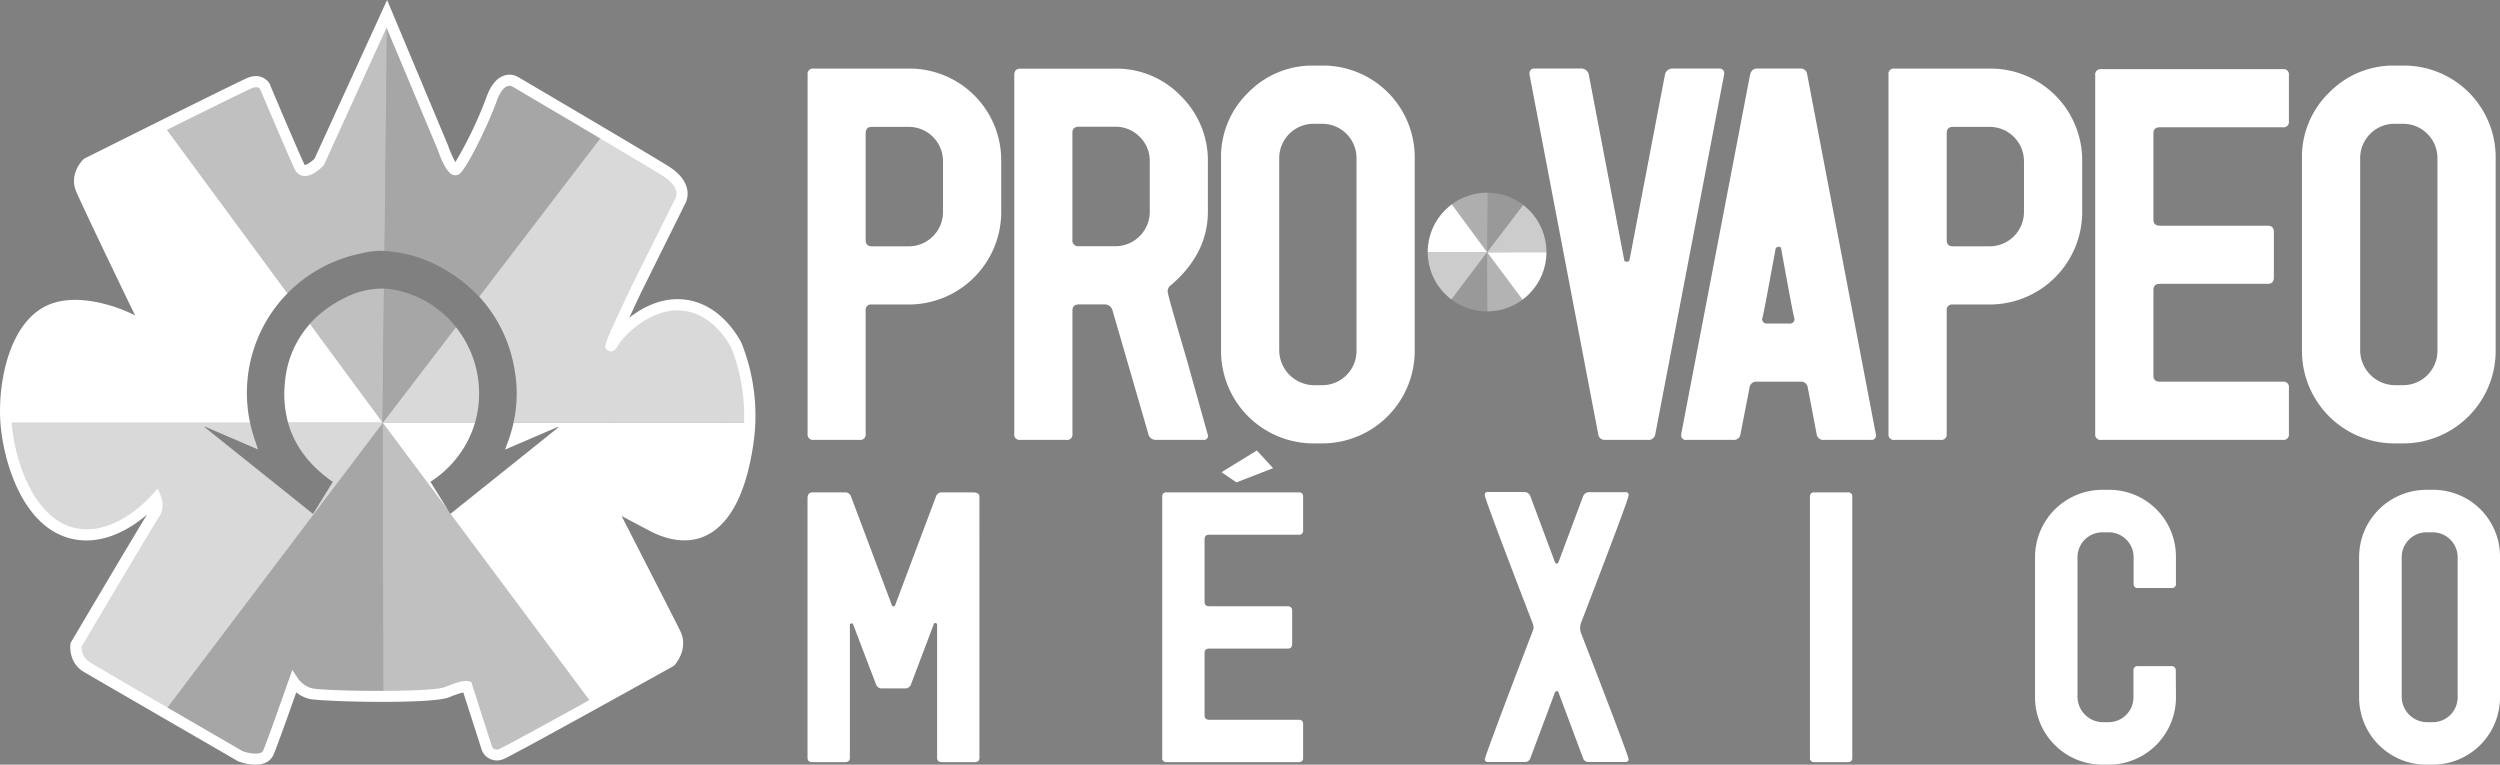
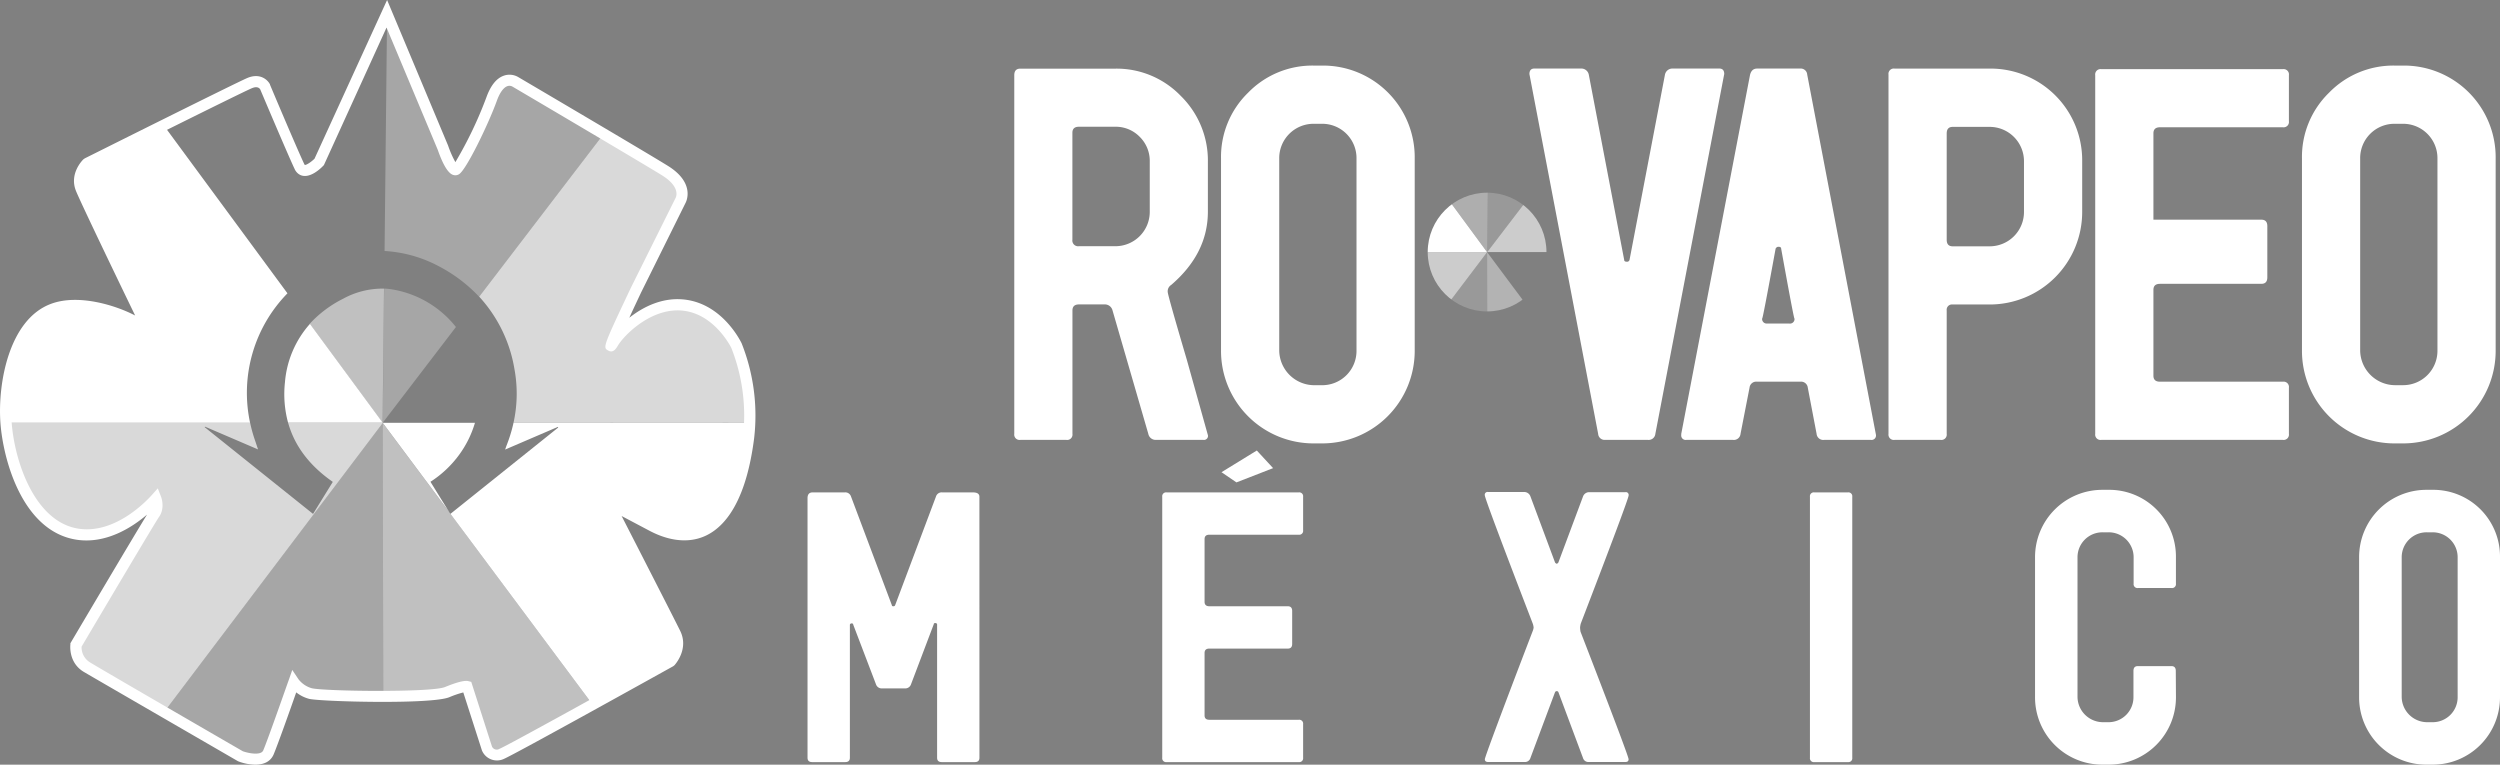
<svg xmlns="http://www.w3.org/2000/svg" viewBox="0 0 897.71 274.58">
  <rect x="0" y="0" width="897.71" height="274.58" fill="#808080" stroke="none" />
  <defs>
    <style>.cls-1,.cls-14,.cls-15,.cls-16,.cls-18,.cls-19,.cls-3,.cls-5,.cls-6,.cls-7,.cls-8{fill:#fff;}.cls-1,.cls-16{opacity:0.6;}.cls-1{clip-path:url(#clip-path-7);}.cls-2{fill:none;}.cls-13,.cls-4{fill:#f2f2f2;}.cls-13,.cls-15,.cls-4,.cls-7{opacity:0.4;}.cls-4{clip-path:url(#clip-path-2);}.cls-14,.cls-5,.cls-8{opacity:0.2;}.cls-5{clip-path:url(#clip-path-3);}.cls-6{clip-path:url(#clip-path-4);}.cls-7{clip-path:url(#clip-path-5);}.cls-8{clip-path:url(#clip-path-6);}.cls-18,.cls-9{opacity:0.5;}.cls-10{opacity:0.3;}.cls-11,.cls-19{opacity:0.7;}.cls-12{clip-path:url(#clip-path-8);}.cls-17{fill:#604b3b;}</style>
    <clipPath id="clip-path">
      <path class="cls-1" d="M580.21,30.11,594,38.37s4.2,2.15,1.83,6.92-13.63,28.27-13.63,28.27,11.91-14.85,23.14-3.12c0,0,5.16,4.09,5.61,20.07l-76.91,0Z" />
    </clipPath>
    <clipPath id="clip-path-2">
      <path class="cls-3" d="M487.22,28.82l-14.78,7.37a5.39,5.39,0,0,0-1.17,6.22C473,46.09,484.5,70.15,484.5,70.15s-.24.33-2.24-.67-18.81-9.09-24.19,4.28S456,90.55,456,90.55l78,0L488.2,28.33Z" />
    </clipPath>
    <clipPath id="clip-path-3">
      <path class="cls-4" d="M488.34,28.52l18.28-9.16s2.26-.85,3.23,1.93S516.64,37,516.64,37s2.77,2,4.15-1S534.91,4.8,534.91,4.8L534,90.55Z" />
    </clipPath>
    <clipPath id="clip-path-4">
      <path class="cls-5" d="M534.91,4.8l13.42,32s.77,1.59,1.67.17,8-16.43,8-16.43,1.41-2.67,4.68-.74,17.53,10.35,17.53,10.35L534,90.55Z" />
    </clipPath>
    <clipPath id="clip-path-5">
      <path class="cls-6" d="M610.9,90.51s-1.62,16.92-6.9,20.67-5,2.95-7.66,2.86-15-6.65-15-6.65l13.74,26.87s2.38,4.54-1.81,6.86L578,149.58l-44-59Z" />
    </clipPath>
    <clipPath id="clip-path-6">
      <path class="cls-7" d="M534,90.55l44,59L558.9,159.91s-2.43.77-3.06-1.18-4.38-12.94-4.38-12.94a42.82,42.82,0,0,1-5.14,1.5c-1.45.19-12.2.58-12.2.58Z" />
    </clipPath>
    <clipPath id="clip-path-7">
      <path class="cls-8" d="M534,90.55l.13,57.32-14.83-.52s-3.53-1.61-3.72-2.29-5.31,14.24-5.31,14.24A3.19,3.19,0,0,1,507,161a16.68,16.68,0,0,1-3.6-1.12l-15.21-8.8Z" />
    </clipPath>
    <clipPath id="clip-path-8">
      <circle class="cls-2" cx="533.99" cy="90.51" r="21.32" />
    </clipPath>
  </defs>
  <g id="Capa_2" data-name="Capa 2">
    <g id="Capa_4" data-name="Capa 4">
      <g class="cls-9">
        <path class="cls-3" d="M137.42,151.85l75.47,101.27-32.73,17.73s-4.18,1.31-5.25-2-7.52-22.21-7.52-22.21a71.11,71.11,0,0,1-8.82,2.57c-2.49.33-20.94,1-20.94,1Z" />
      </g>
      <g class="cls-10">
        <path class="cls-3" d="M137.42,151.85l.21,98.33-25.43-.89s-6.06-2.76-6.38-3.92S96.7,269.8,96.7,269.8s-1.87,3.65-5.57,2.92A27.62,27.62,0,0,1,85,270.81L58.86,255.7Z" />
      </g>
      <path class="cls-3" d="M91.67,274.58a17.89,17.89,0,0,1-6-1.15l-.3-.14c-.5-.29-50.71-29.34-55.24-32-5.63-3.33-4.88-9.65-4.85-9.92l0-.4.21-.35c1-1.68,22.41-37.92,27.31-45.83-5.41,4.62-14.78,10.65-25.4,9C8,190.71,1.1,165,.15,151.8c-1-14,3-37,18.1-42.67,10.06-3.8,23.79.73,30.28,4.17C43,101.9,28.94,72.7,27.27,68.53c-2.5-6.25,2.46-11.11,2.67-11.31l.49-.35C32.64,55.77,84.74,29.72,88.82,28c4.57-1.91,7.31.67,8.13,2.3l0,.11c6,14.26,11.09,26,12.32,28.54.1.2.16.26.18.27.5.12,2.25-1,3.49-2.23L139,0l21.91,52.29a36.77,36.77,0,0,0,2.61,5.93,144.61,144.61,0,0,0,11.14-23.28c1.52-4.24,3.63-6.86,6.27-7.77a6.19,6.19,0,0,1,5.13.49c.4.23,45,26.47,53.68,31.84,10.33,6.36,6.47,13.29,6.43,13.36l-16,32.24c-1.41,3-2.88,6.12-4.2,9,5.07-4,12.32-7.69,20.68-6.42,12.23,1.87,18.5,13.27,19.63,15.53a70.24,70.24,0,0,1,4.52,34.13c-3.3,26-12.7,33.94-20,36-5.22,1.49-11.25.56-17.44-2.68l-10.15-5.37c5.89,11.49,18.95,37,21,41.17,3.29,6.57-1.8,12.16-2,12.4l-.48.38c-2.33,1.29-57.07,31.75-60.86,33.3a5.84,5.84,0,0,1-7.82-3.08l-6.69-20.82a35.21,35.21,0,0,0-5,1.71c-6.56,2.7-46.59,1.58-50.38.59a12.69,12.69,0,0,1-4.61-2.32c-2.09,6-6.68,18.91-8.14,22.35C97,273.71,94.41,274.58,91.67,274.58Zm-4.46-4.81c2.06.73,6.51,1.6,7.32-.32,1.82-4.3,9-24.92,9.11-25.12l1.31-3.76,2.21,3.31a9.16,9.16,0,0,0,4.78,3.25c4.13,1.08,42.89,1.62,47.86-.43,4.17-1.71,7-2.45,8.35-2.12l1.07.27L176.64,268a1.85,1.85,0,0,0,2.65.92c3-1.2,44.09-24,60.12-32.92.68-.85,3-4.13,1.19-7.72-2.67-5.35-23.66-46.32-23.87-46.74l-2.87-5.6,21.26,11.26c5.34,2.8,10.22,3.6,14.5,2.37,6.16-1.76,14.14-8.86,17.16-32.71a66.11,66.11,0,0,0-4.2-32c-.53-1-6.09-11.61-16.61-13.21-11.59-1.77-21.85,8.65-24.08,12.43-.61,1-1.63,2.78-3.4,1.84-2.09-1.11-2.09-1.11,8-22.49L242.63,71c.12-.23,1.89-3.85-5-8.1-8.69-5.35-53.22-31.57-53.66-31.83a2.23,2.23,0,0,0-1.83-.11c-1.39.52-2.73,2.41-3.77,5.34-3,8.27-10.92,24.69-13.55,26.27a2.52,2.52,0,0,1-2.22.2c-1.74-.63-3.56-3.67-5.42-9L138.8,9.9,116.32,59.26l-.22.24c-.79.83-4.88,4.92-8.3,3.32a4.3,4.3,0,0,1-2-2.13c-1.27-2.63-6.23-14.12-12.36-28.6-.27-.44-1.06-1.23-3-.41-3.8,1.58-53.44,26.38-57.84,28.59-.67.74-2.86,3.52-1.56,6.79,2,5,23.11,48.55,23.32,49l.17.35,0,.39a2.9,2.9,0,0,1-1.59,3.06c-1.85.76-3.35-1-3.92-1.63-1.76-1.8-18.3-9.53-29.3-5.38-13,4.92-16.44,26.33-15.55,38.67,1,14.06,8.24,35.86,24,38.32,13,2,24.22-9.69,26.34-12.07l2.15-2.41,1.17,3c.07.16,1.55,4.08-.74,7.29-1.33,1.87-20.28,33.84-27.79,46.54a6.31,6.31,0,0,0,3,5.65C36.54,240.45,84.14,268,87.21,269.77Z" />
      <path class="cls-3" d="M103.22,105.33,58.86,45.1l-1.69.83L31.81,58.58a9.27,9.27,0,0,0-2,10.67c2.91,6.31,22.71,47.59,22.71,47.59s-.41.57-3.84-1.14S16.39,100.1,7.17,123s-3.61,28.81-3.61,28.81l86.24,0A51.1,51.1,0,0,1,103.22,105.33Z" />
      <path class="cls-3" d="M102.33,137.19a39.3,39.3,0,0,0,1.12,14.61l34,0-26.15-35.51A35.85,35.85,0,0,0,102.33,137.19Z" />
-       <path class="cls-3" d="M359.52,76a33.22,33.22,0,0,1-33.33,33.34H313a1.91,1.91,0,0,0-2.16,2.16V155.8a1.91,1.91,0,0,1-2.16,2.16H292.13A1.91,1.91,0,0,1,290,155.8v-129a1.91,1.91,0,0,1,2.16-2.17h34.06A32.92,32.92,0,0,1,359.52,58Zm-20.9,0V58a12.31,12.31,0,0,0-12.43-12.44H313c-1.44,0-2.16.79-2.16,2.35v38.2q0,2.34,2.16,2.34h13.16A12.31,12.31,0,0,0,338.62,76Z" />
      <path class="cls-3" d="M433.76,156.34a1.43,1.43,0,0,1-1.6,1.62H415a2.69,2.69,0,0,1-2.66-2.17l-12.86-44.36a2.84,2.84,0,0,0-2.91-2.12h-9.11c-1.57,0-2.36.72-2.36,2.16V155.8a1.91,1.91,0,0,1-2.17,2.16H366.37a1.91,1.91,0,0,1-2.16-2.16V27c0-1.56.72-2.35,2.16-2.35h34.05A32,32,0,0,1,424,34.44a32.48,32.48,0,0,1,9.73,23.7V76q0,15-13.16,26.31a2.67,2.67,0,0,0-1.26,2.52q0,1.1,6.85,24.33Zm-20.9-80.42V58a12.12,12.12,0,0,0-3.61-8.87,12,12,0,0,0-8.83-3.62h-13c-1.56,0-2.34.73-2.34,2.17V86.05a2.07,2.07,0,0,0,2.34,2.36h13a12.34,12.34,0,0,0,12.44-12.49Z" />
      <path class="cls-3" d="M351.7,272.09c0,1.05-.56,1.57-1.69,1.57H338.19c-1.13,0-1.69-.52-1.69-1.57V224.38a.58.58,0,0,0-.66-.65c-.35,0-.53.13-.53.39l-8.19,21.63a2.16,2.16,0,0,1-2.25,1.44h-8.06a2.15,2.15,0,0,1-2.25-1.44l-8.2-21.5c0-.26-.17-.39-.52-.39a.58.58,0,0,0-.66.65v47.58c0,1.05-.57,1.57-1.69,1.57H291.66c-1.13,0-1.69-.52-1.69-1.57V178.9c0-1.39.61-2.09,1.84-2.09h11.53a2.14,2.14,0,0,1,2.23,1.44l14.68,39.06c0,.26.17.39.52.39a.61.61,0,0,0,.66-.39l14.68-39.06a2.12,2.12,0,0,1,2.22-1.44h11c1.58,0,2.36.52,2.36,1.57Z" />
      <path class="cls-3" d="M467.93,272.09a1.39,1.39,0,0,1-1.57,1.57H418.91a1.39,1.39,0,0,1-1.57-1.57V178.38a1.39,1.39,0,0,1,1.57-1.57h47.45a1.39,1.39,0,0,1,1.57,1.57v12.06a1.39,1.39,0,0,1-1.57,1.57H434.24c-1.13,0-1.7.53-1.7,1.58v22.53c0,1,.57,1.58,1.7,1.58h28.18c1.05,0,1.58.56,1.58,1.69v11.82c0,1.13-.53,1.69-1.58,1.69H434.24c-1.13,0-1.7.53-1.7,1.58v22.41c0,1.05.57,1.57,1.7,1.57h32.12a1.39,1.39,0,0,1,1.57,1.57Z" />
      <path class="cls-3" d="M584.8,272.62c0,.7-.39,1-1.18,1h-13.1a2,2,0,0,1-2.09-1.44l-8.81-23.58a.63.63,0,0,0-.68-.42.66.66,0,0,0-.57.42l-8.82,23.58a2,2,0,0,1-2.09,1.44h-13.1c-.79,0-1.18-.34-1.18-1s5.71-16.08,17.14-45.89a5,5,0,0,0,.38-1.39,5.94,5.94,0,0,0-.34-1.49q-17.19-44.68-17.19-46a1,1,0,0,1,1.18-1.18h13.1a2.37,2.37,0,0,1,2.1,1.57L558.4,202q.36.42.6.42c.16,0,.35-.14.58-.42l8.85-23.7a2.37,2.37,0,0,1,2.1-1.57h13.1a1,1,0,0,1,1.18,1.18q0,1.3-17.18,46a7.49,7.49,0,0,0-.25,1.47,11.28,11.28,0,0,0,.16,1.46Q584.8,271.44,584.8,272.62Z" />
      <path class="cls-3" d="M665.12,272.09a1.39,1.39,0,0,1-1.57,1.57H651.49a1.39,1.39,0,0,1-1.57-1.57V178.38a1.39,1.39,0,0,1,1.57-1.57h12.06a1.39,1.39,0,0,1,1.57,1.57Z" />
      <path class="cls-3" d="M781.35,250.33a24.17,24.17,0,0,1-24.25,24.25H755a24.17,24.17,0,0,1-24.25-24.25V200.14A24.17,24.17,0,0,1,755,175.89h2.09a23.94,23.94,0,0,1,24.25,24.25v9.43a1.39,1.39,0,0,1-1.57,1.58H767.72a1.39,1.39,0,0,1-1.57-1.58v-9.43a8.95,8.95,0,0,0-9-9H755a8.95,8.95,0,0,0-9,9v50.19a9.19,9.19,0,0,0,9,9h2.09a8.95,8.95,0,0,0,9-9V240.9c0-1.14.52-1.71,1.57-1.71h12.06c1.05,0,1.57.57,1.57,1.71Z" />
      <path class="cls-3" d="M897.71,250.33a24.17,24.17,0,0,1-24.25,24.25h-2.09a24.16,24.16,0,0,1-24.25-24.25V200.14a24.16,24.16,0,0,1,24.25-24.25h2.09a23.94,23.94,0,0,1,24.25,24.25Zm-15.21,0V200.14a8.95,8.95,0,0,0-9-9h-2.09a8.95,8.95,0,0,0-9,9v50.19a9.19,9.19,0,0,0,9,9h2.09a8.95,8.95,0,0,0,9-9Z" />
      <polygon class="cls-3" points="438.62 169.56 451.3 161.77 457.15 168.1 443.99 173.22 438.62 169.56" />
      <path class="cls-3" d="M508,125.89a33.22,33.22,0,0,1-33.33,33.33h-2.89a33.22,33.22,0,0,1-33.33-33.33v-69a32.15,32.15,0,0,1,9.73-23.61,32.16,32.16,0,0,1,23.6-9.73h2.89A32.92,32.92,0,0,1,508,56.88Zm-20.9,0v-69a12.31,12.31,0,0,0-12.43-12.44h-2.89a12.33,12.33,0,0,0-12.43,12.44v69a12.62,12.62,0,0,0,12.43,12.43h2.89a12.31,12.31,0,0,0,12.43-12.43Z" />
      <path class="cls-3" d="M619.1,26.79l-24.69,129a2.41,2.41,0,0,1-2.7,2.16H576.4a2.32,2.32,0,0,1-2.53-2.16L549.19,26.61c0-1.33.6-2,1.79-2h16.84a2.73,2.73,0,0,1,2.69,2.19l12.7,66.47c0,.48.31.71.94.71a.89.89,0,0,0,1-.71l12.71-66.46a2.73,2.73,0,0,1,2.69-2.2h16.81c1.19,0,1.79.66,1.79,2Z" />
      <path class="cls-3" d="M673.63,156.16a1.59,1.59,0,0,1-1.8,1.8H655a2.4,2.4,0,0,1-2.69-2.18l-3.16-16.56a2.42,2.42,0,0,0-2.71-2.16h-15.5a2.41,2.41,0,0,0-2.71,2.16L625,155.77a2.41,2.41,0,0,1-2.69,2.19H605.5a1.59,1.59,0,0,1-1.79-1.8v-.36L628.4,26.93c.37-1.54,1.21-2.31,2.55-2.31H646.4a2.32,2.32,0,0,1,2.54,2.17Zm-29.26-41.83q0,1.44-4.78-25c0-.48-.32-.72-1-.72a1.12,1.12,0,0,0-1,.7q-4.83,26.46-4.83,25a1.64,1.64,0,0,0,1.86,1.86h7.82A1.63,1.63,0,0,0,644.37,114.33Z" />
      <path class="cls-3" d="M747.68,76a33.22,33.22,0,0,1-33.33,33.34H701.19a1.91,1.91,0,0,0-2.16,2.16V155.8a1.91,1.91,0,0,1-2.16,2.16H680.29a1.91,1.91,0,0,1-2.16-2.16v-129a1.91,1.91,0,0,1,2.16-2.17h34.06A32.92,32.92,0,0,1,747.68,58Zm-20.9,0V58a12.33,12.33,0,0,0-12.43-12.44H701.19c-1.44,0-2.16.79-2.16,2.35v38.2q0,2.34,2.16,2.34h13.16A12.33,12.33,0,0,0,726.78,76Z" />
-       <path class="cls-3" d="M821.91,155.8a1.91,1.91,0,0,1-2.16,2.16H754.53a1.91,1.91,0,0,1-2.17-2.16V27a1.92,1.92,0,0,1,2.17-2.17h65.22A1.91,1.91,0,0,1,821.91,27V43.54a1.91,1.91,0,0,1-2.16,2.16H775.61c-1.57,0-2.35.73-2.35,2.18v31c0,1.45.78,2.17,2.35,2.17h38.74c1.44,0,2.16.77,2.16,2.32V99.6c0,1.55-.72,2.32-2.16,2.32H775.61c-1.57,0-2.35.72-2.35,2.16V134.9c0,1.44.78,2.16,2.35,2.16h44.14a1.91,1.91,0,0,1,2.16,2.16Z" />
+       <path class="cls-3" d="M821.91,155.8a1.91,1.91,0,0,1-2.16,2.16H754.53a1.91,1.91,0,0,1-2.17-2.16V27a1.92,1.92,0,0,1,2.17-2.17h65.22A1.91,1.91,0,0,1,821.91,27V43.54a1.91,1.91,0,0,1-2.16,2.16H775.61c-1.57,0-2.35.73-2.35,2.18v31h38.74c1.44,0,2.16.77,2.16,2.32V99.6c0,1.55-.72,2.32-2.16,2.32H775.61c-1.57,0-2.35.72-2.35,2.16V134.9c0,1.44.78,2.16,2.35,2.16h44.14a1.91,1.91,0,0,1,2.16,2.16Z" />
      <path class="cls-3" d="M896.15,125.89a33.22,33.22,0,0,1-33.34,33.33h-2.88a33.22,33.22,0,0,1-33.33-33.33v-69a32.15,32.15,0,0,1,9.73-23.61,32.15,32.15,0,0,1,23.6-9.73h2.88a32.92,32.92,0,0,1,33.34,33.34Zm-20.9,0v-69a12.33,12.33,0,0,0-12.44-12.44h-2.88A12.31,12.31,0,0,0,847.5,56.88v69a12.6,12.6,0,0,0,12.43,12.43h2.88a12.33,12.33,0,0,0,12.44-12.43Z" />
      <g class="cls-12">
        <path class="cls-3" d="M487.22,28.82l-14.78,7.37a5.39,5.39,0,0,0-1.17,6.22C473,46.09,484.5,70.15,484.5,70.15s-.24.33-2.24-.67-18.81-9.09-24.19,4.28S456,90.55,456,90.55l78,0L488.2,28.33Z" />
        <path class="cls-13" d="M488.34,28.52l18.28-9.16s2.26-.85,3.23,1.93S516.64,37,516.64,37s2.77,2,4.15-1S534.91,4.8,534.91,4.8L534,90.55Z" />
        <path class="cls-14" d="M534.91,4.8l13.42,32s.77,1.59,1.67.17,8-16.43,8-16.43,1.41-2.67,4.68-.74,17.53,10.35,17.53,10.35L534,90.55Z" />
-         <path class="cls-3" d="M610.9,90.51s-1.62,16.92-6.9,20.67-5,2.95-7.66,2.86-15-6.65-15-6.65l13.74,26.87s2.38,4.54-1.81,6.86L578,149.58l-44-59Z" />
        <path class="cls-15" d="M534,90.55l44,59L558.9,159.91s-2.43.77-3.06-1.18-4.38-12.94-4.38-12.94a42.82,42.82,0,0,1-5.14,1.5c-1.45.19-12.2.58-12.2.58Z" />
        <path class="cls-14" d="M534,90.55l.13,57.32-14.83-.52s-3.53-1.61-3.72-2.29-5.31,14.24-5.31,14.24A3.19,3.19,0,0,1,507,161a16.68,16.68,0,0,1-3.6-1.12l-15.21-8.8Z" />
        <path class="cls-16" d="M580.21,30.11,594,38.37s4.2,2.15,1.83,6.92-13.63,28.27-13.63,28.27,11.91-14.85,23.14-3.12c0,0,5.16,4.09,5.61,20.07l-76.91,0Z" />
        <path class="cls-16" d="M534,90.55,488.2,151.09l-16.43-9.57s-2.92-2.74-1.7-4.8,16.48-27.64,16.48-27.64a8,8,0,0,0,0-2.42c-.23-.32-5.22,4.9-7.16,5.43s-9.62,4.38-14.08,0-11-14.28-9.37-21.51Z" />
        <path class="cls-17" d="M507.33,163a10.33,10.33,0,0,1-3.5-.67l-.17-.08c-.3-.17-29.56-17.1-32.2-18.66a6.07,6.07,0,0,1-2.83-5.79l0-.23.12-.21c.58-1,13.07-22.1,15.92-26.71-3.15,2.69-8.62,6.21-14.81,5.24-11.31-1.77-15.35-16.77-15.91-24.45-.59-8.17,1.73-21.54,10.55-24.87,5.87-2.21,13.87.42,17.66,2.43-3.22-6.64-11.43-23.66-12.4-26.09-1.46-3.65,1.43-6.48,1.56-6.6l.28-.2c1.29-.65,31.66-15.83,34-16.82,2.66-1.11,4.26.39,4.73,1.34l0,.07C514,29,516.9,35.8,517.62,37.28a.39.39,0,0,0,.1.16c.29.07,1.31-.58,2-1.3L534.89,2.91l12.77,30.48a22.22,22.22,0,0,0,1.51,3.46,83.59,83.59,0,0,0,6.5-13.57c.89-2.48,2.12-4,3.66-4.53a3.65,3.65,0,0,1,3,.28c.23.14,26.2,15.43,31.28,18.56,6,3.71,3.78,7.75,3.75,7.79L588,64.17c-.82,1.74-1.68,3.57-2.45,5.24,3-2.35,7.18-4.48,12.05-3.74,7.13,1.08,10.79,7.73,11.45,9a41,41,0,0,1,2.63,19.89c-1.92,15.15-7.4,19.78-11.66,21-3,.87-6.56.33-10.17-1.56L584,110.92c3.43,6.7,11,21.57,12.25,24,1.92,3.83-1,7.09-1.17,7.22l-.29.23c-1.35.75-33.26,18.5-35.47,19.41a3.41,3.41,0,0,1-4.56-1.8l-3.89-12.14a21.34,21.34,0,0,0-2.9,1c-3.83,1.58-27.16.92-29.36.35a7.22,7.22,0,0,1-2.69-1.36c-1.22,3.48-3.9,11-4.75,13C510.46,162.45,508.92,163,507.33,163Zm-2.6-2.8c1.2.43,3.79.93,4.27-.19,1.06-2.5,5.26-14.52,5.3-14.64l.77-2.19,1.28,1.93a5.38,5.38,0,0,0,2.79,1.89c2.41.63,25,1,27.9-.24,2.43-1,4.1-1.43,4.87-1.24l.62.15,4.32,13.48a1.1,1.1,0,0,0,1.55.54c1.72-.7,25.7-14,35-19.19a4.28,4.28,0,0,0,.7-4.5c-1.56-3.12-13.8-27-13.92-27.24l-1.67-3.27L590.94,112c3.11,1.63,6,2.09,8.45,1.38,3.59-1,8.24-5.17,10-19.07a38.52,38.52,0,0,0-2.46-18.67c-.3-.6-3.55-6.76-9.67-7.69-6.76-1-12.74,5-14,7.24-.36.6-1,1.62-2,1.07-1.22-.65-1.22-.65,4.68-13.11l9.39-18.88c.07-.13,1.1-2.24-2.93-4.72-5.06-3.12-31-18.4-31.28-18.55a1.27,1.27,0,0,0-1.06-.06c-.81.3-1.59,1.4-2.2,3.1-1.72,4.83-6.36,14.4-7.9,15.32a1.5,1.5,0,0,1-1.29.12c-1-.37-2.08-2.15-3.16-5.28L534.8,8.68,521.7,37.45l-.13.14c-.46.49-2.85,2.87-4.84,1.94a2.53,2.53,0,0,1-1.19-1.24c-.75-1.54-3.64-8.24-7.21-16.68-.16-.25-.62-.71-1.77-.23-2.22.92-31.15,15.37-33.72,16.66a3.91,3.91,0,0,0-.9,4c1.15,2.89,13.46,28.3,13.59,28.55l.1.21V71a1.7,1.7,0,0,1-.93,1.79c-1.08.44-1.95-.57-2.28-1-1-1-10.67-5.55-17.08-3.13-7.58,2.87-9.58,15.35-9.06,22.54.59,8.19,4.8,20.9,14,22.34,7.57,1.18,14.12-5.65,15.35-7l1.26-1.4.68,1.75a4.84,4.84,0,0,1-.43,4.25c-.78,1.09-11.82,19.73-16.2,27.13a3.68,3.68,0,0,0,1.73,3.3C475.2,143.06,502.94,159.11,504.73,160.15Z" />
      </g>
-       <path class="cls-18" d="M129.72,91a30.54,30.54,0,0,1,6.11-.94c.75,0,1.5,0,2.25.09L139,4.73s-21.85,48.33-24.22,53.53S107.66,60,107.66,60,97.67,37.78,96,33s-5.55-3.32-5.55-3.32L59.1,45.42l44.1,59.93A51.18,51.18,0,0,1,129.72,91Z" />
      <path class="cls-18" d="M123.21,107.27a41.55,41.55,0,0,0-12,9l26.17,35.56.51-48.19A29.38,29.38,0,0,0,123.21,107.27Z" />
      <path class="cls-19" d="M118.68,172.45l.82.59-7.09,11.49L73.51,153.4l.09-.2,19.06,8.18c-.39-1.16-.69-2.09-1-3a52.69,52.69,0,0,1-1.84-6.53H3.56c-2.85,12.4,8.41,29.34,16.07,36.9s20.81,1,24.16.05,11.9-9.86,12.29-9.32,0,4.15,0,4.15-26.19,43.9-28.28,47.43,2.91,8.23,2.91,8.23l28.2,16.41,78.56-103.85H103.47C105.76,160,110.92,166.85,118.68,172.45Z" />
      <path class="cls-3" d="M184.39,151.83a52.25,52.25,0,0,1-2.44,8c-.16.41-.3.83-.57,1.6l18.94-8.14.13.23-38.71,31,51.15,68.63,26.18-14.51c7.18-4,3.1-11.77,3.1-11.77l-23.56-46.11S239.93,192,244.4,192.15s4.08,1.52,13.14-4.92,11.83-35.45,11.83-35.45Z" />
      <path class="cls-3" d="M154.57,173a38.44,38.44,0,0,0,10.22-9.58,37.13,37.13,0,0,0,5.76-11.6l-33.13,0,23.89,32.05C159,180.21,156.82,176.64,154.57,173Z" />
      <g class="cls-11">
        <path class="cls-3" d="M184.75,132.65a48.34,48.34,0,0,1-.36,19.18l85-.05c-.78-27.42-9.62-34.44-9.62-34.44-19.27-20.12-39.7,5.36-39.7,5.36s19.3-40.32,23.38-48.51-3.15-11.87-3.15-11.87L216.72,48.15l-44.65,58.38A50.61,50.61,0,0,1,184.75,132.65Z" />
-         <path class="cls-3" d="M163.72,117.46l-26.3,34.39,33.13,0A38.22,38.22,0,0,0,163.72,117.46Z" />
      </g>
      <g class="cls-10">
        <path class="cls-3" d="M157.51,95.58a54.3,54.3,0,0,1,14.56,11l44.65-58.38s-24.47-14.46-30.08-17.76-8,1.28-8,1.28-12.19,25.75-13.73,28.19-2.87-.3-2.87-.3L139,4.73l-.91,85.4A47,47,0,0,1,157.51,95.58Z" />
        <path class="cls-3" d="M141.28,104a24.2,24.2,0,0,0-3.35-.38l-.51,48.19,26.3-34.39A36.86,36.86,0,0,0,141.28,104Z" />
      </g>
    </g>
  </g>
</svg>